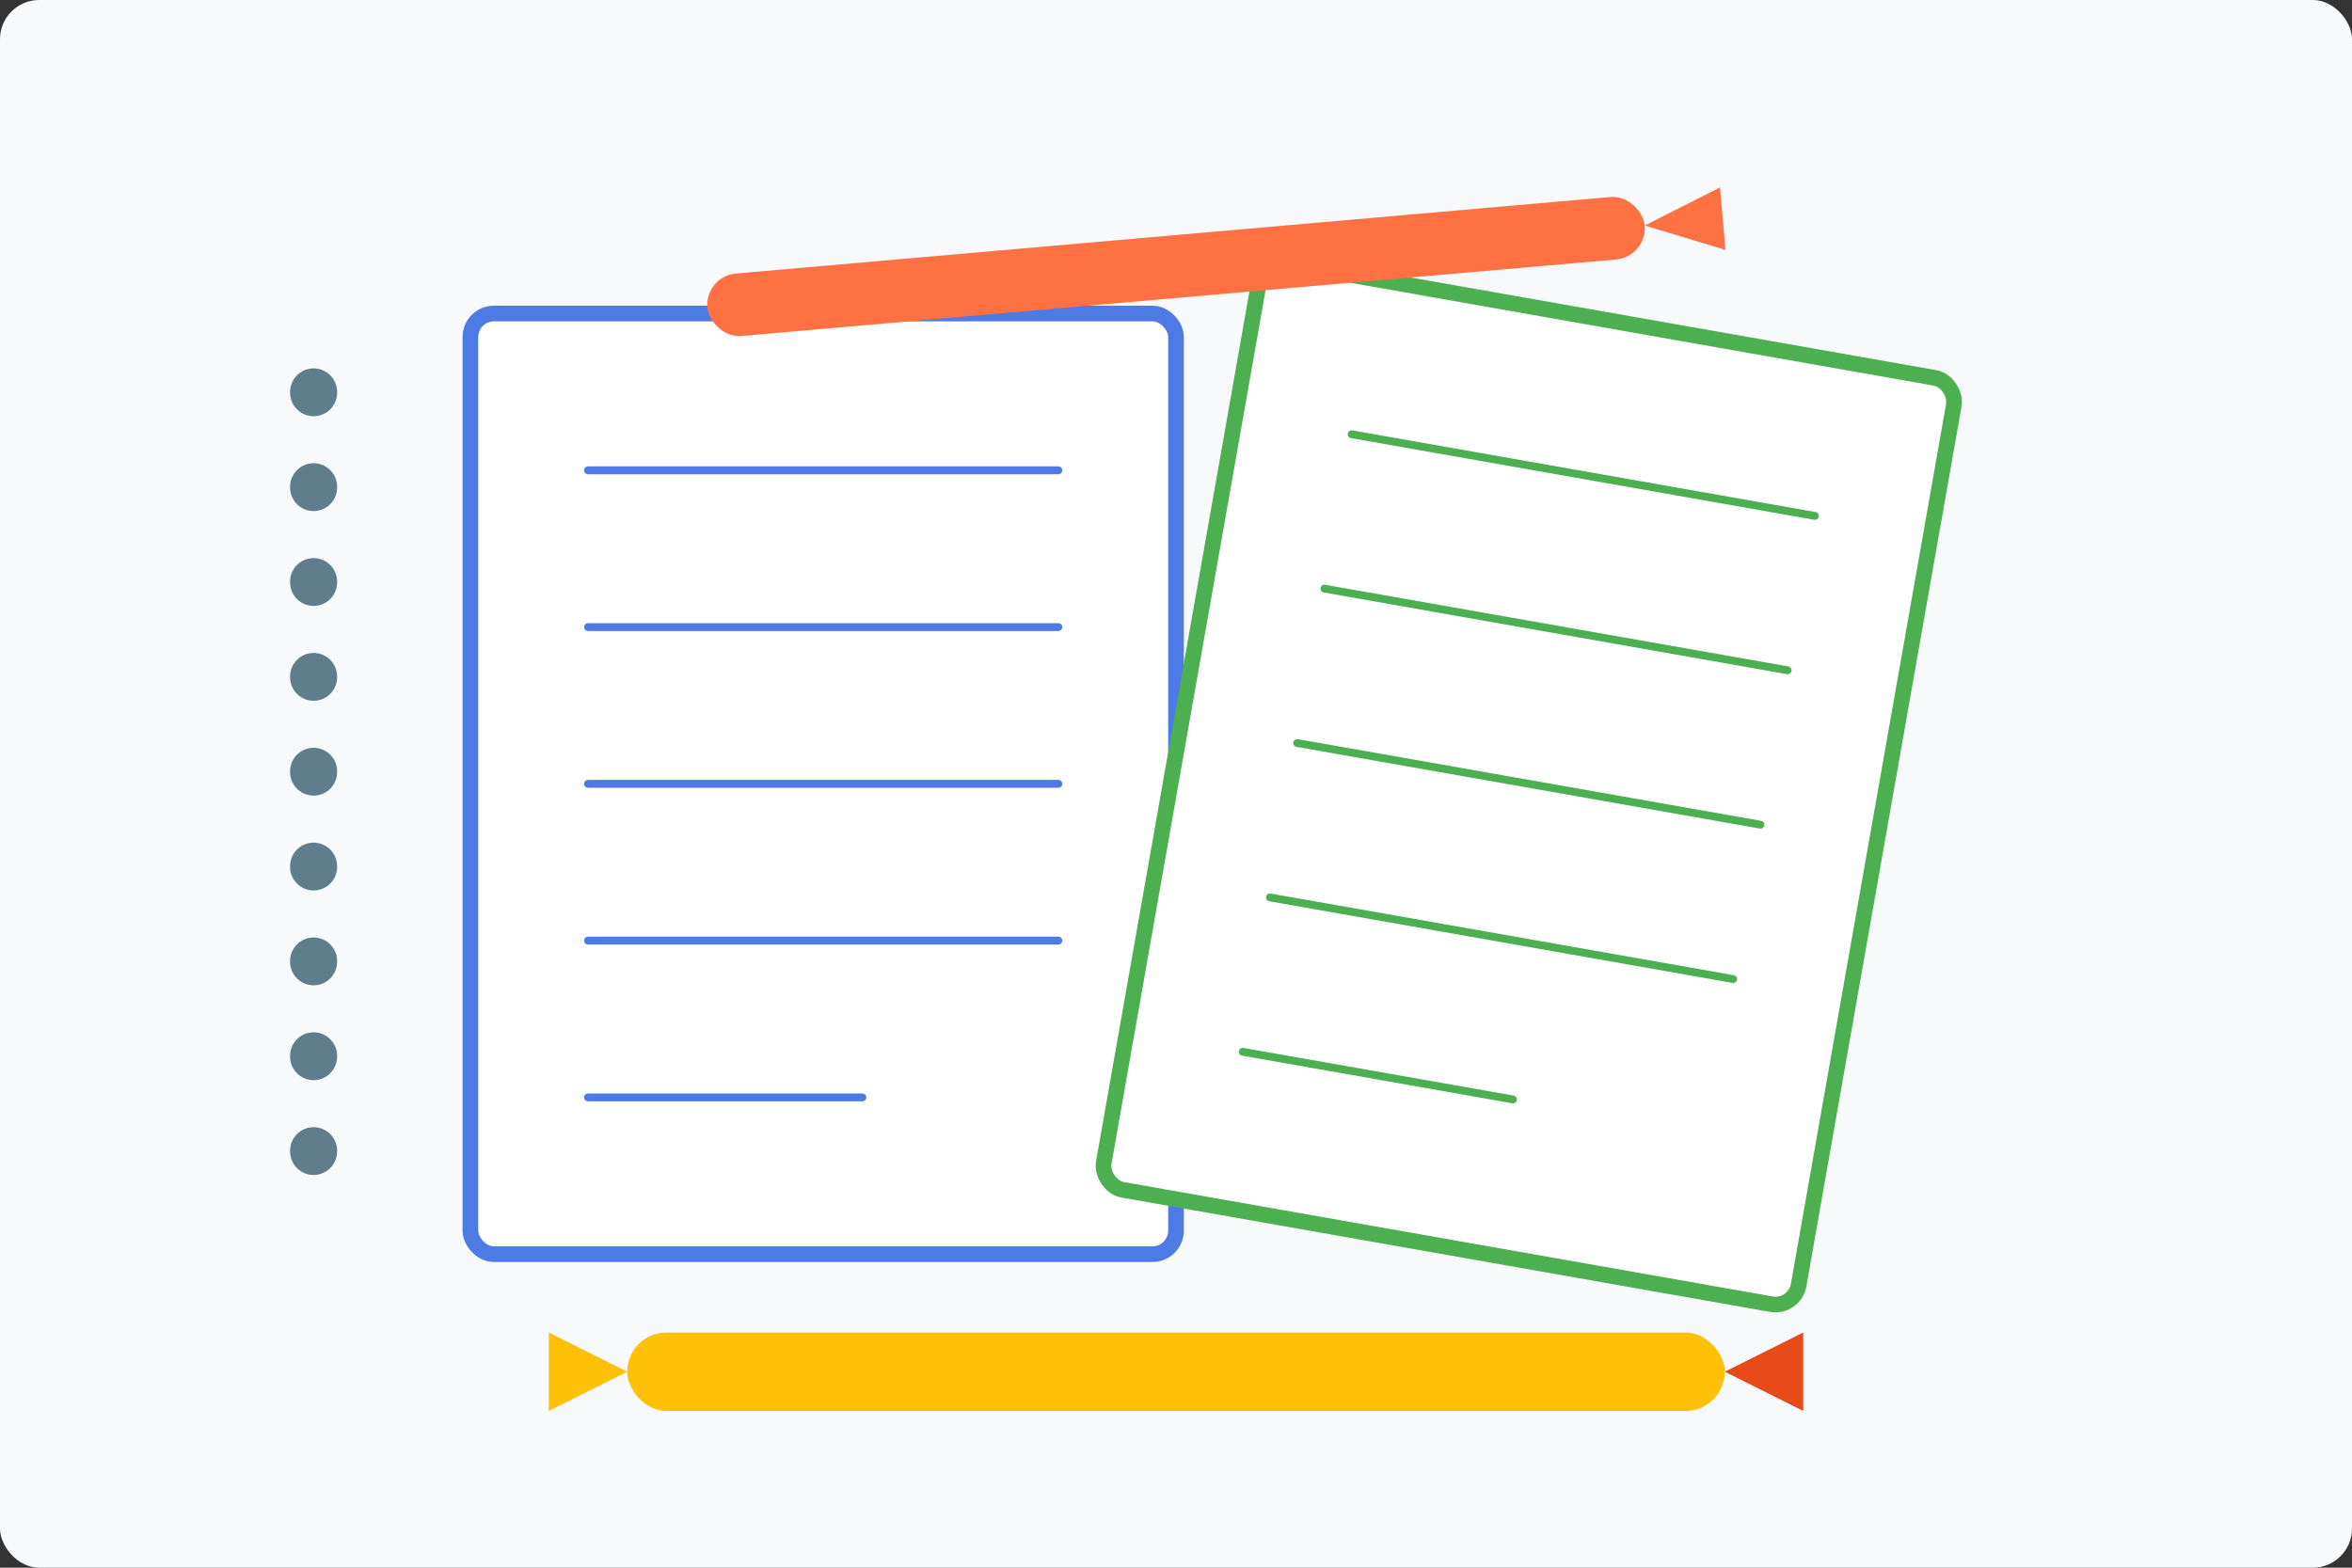
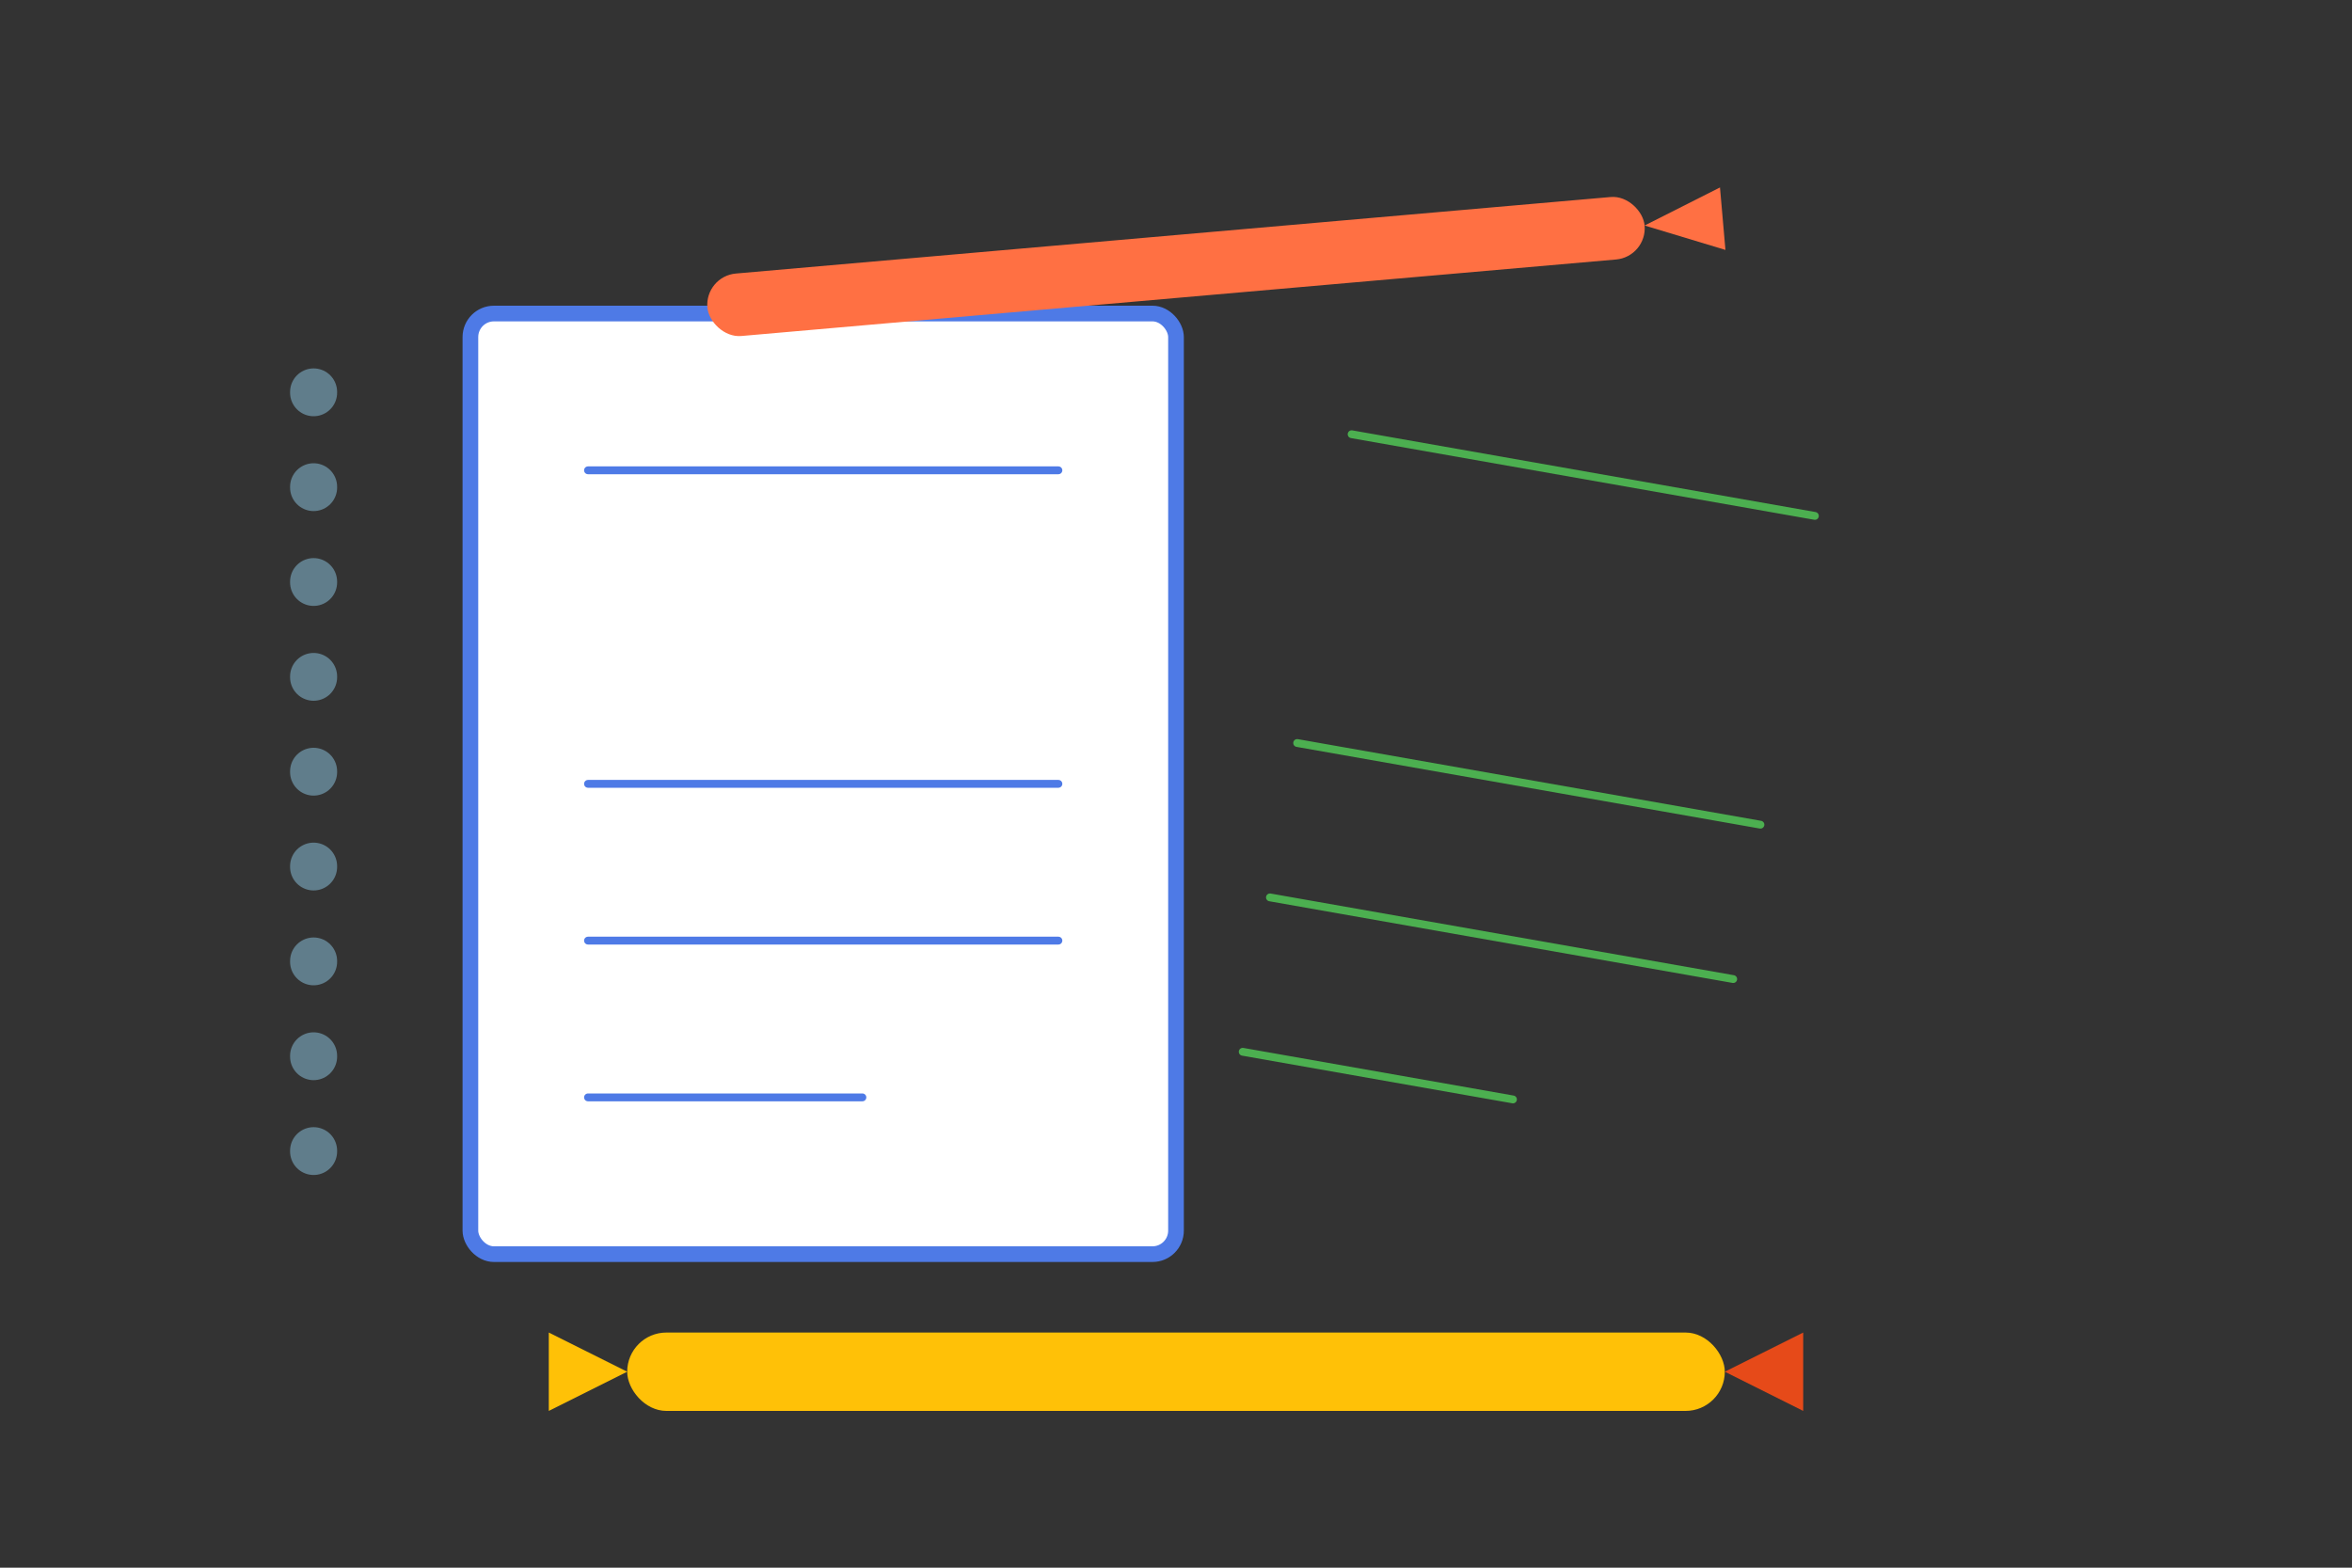
<svg xmlns="http://www.w3.org/2000/svg" width="300" height="200" viewBox="0 0 300 200">
  <rect x="0" y="0" width="300" height="200" fill="#333333" stroke="none" />
  <defs>
    <linearGradient id="product1Gradient" x1="0%" y1="0%" x2="100%" y2="100%">
      <stop offset="0%" stop-color="#4e7ae6" />
      <stop offset="100%" stop-color="#3c62c4" />
    </linearGradient>
  </defs>
-   <rect x="0" y="0" width="300" height="200" rx="5" ry="5" fill="#f8f9fa" />
  <rect x="60" y="40" width="90" height="120" rx="3" ry="3" fill="white" stroke="#4e7ae6" stroke-width="2" />
  <line x1="75" y1="60" x2="135" y2="60" stroke="#4e7ae6" stroke-width="1" stroke-linecap="round" />
-   <line x1="75" y1="80" x2="135" y2="80" stroke="#4e7ae6" stroke-width="1" stroke-linecap="round" />
  <line x1="75" y1="100" x2="135" y2="100" stroke="#4e7ae6" stroke-width="1" stroke-linecap="round" />
  <line x1="75" y1="120" x2="135" y2="120" stroke="#4e7ae6" stroke-width="1" stroke-linecap="round" />
  <line x1="75" y1="140" x2="110" y2="140" stroke="#4e7ae6" stroke-width="1" stroke-linecap="round" />
-   <rect x="150" y="40" width="90" height="120" rx="3" ry="3" fill="white" stroke="#4caf50" stroke-width="2" transform="rotate(10, 195, 100)" />
  <line x1="165" y1="60" x2="225" y2="60" stroke="#4caf50" stroke-width="1" stroke-linecap="round" transform="rotate(10, 195, 100)" />
-   <line x1="165" y1="80" x2="225" y2="80" stroke="#4caf50" stroke-width="1" stroke-linecap="round" transform="rotate(10, 195, 100)" />
  <line x1="165" y1="100" x2="225" y2="100" stroke="#4caf50" stroke-width="1" stroke-linecap="round" transform="rotate(10, 195, 100)" />
  <line x1="165" y1="120" x2="225" y2="120" stroke="#4caf50" stroke-width="1" stroke-linecap="round" transform="rotate(10, 195, 100)" />
  <line x1="165" y1="140" x2="200" y2="140" stroke="#4caf50" stroke-width="1" stroke-linecap="round" transform="rotate(10, 195, 100)" />
  <rect x="90" y="30" width="120" height="8" rx="4" ry="4" fill="#ff7043" transform="rotate(-5, 150, 34)" />
  <polygon points="210,34 220,30 220,38" fill="#ff7043" transform="rotate(-5, 150, 34)" />
  <line x1="40" y1="50" x2="40" y2="150" stroke="#607d8b" stroke-width="6" stroke-linecap="round" stroke-dasharray="0.1, 12" />
  <rect x="80" y="170" width="140" height="10" rx="5" ry="5" fill="#ffc107" />
  <polygon points="80,175 70,170 70,180" fill="#ffc107" />
  <polygon points="220,175 230,180 230,170" fill="#e64a19" />
</svg>